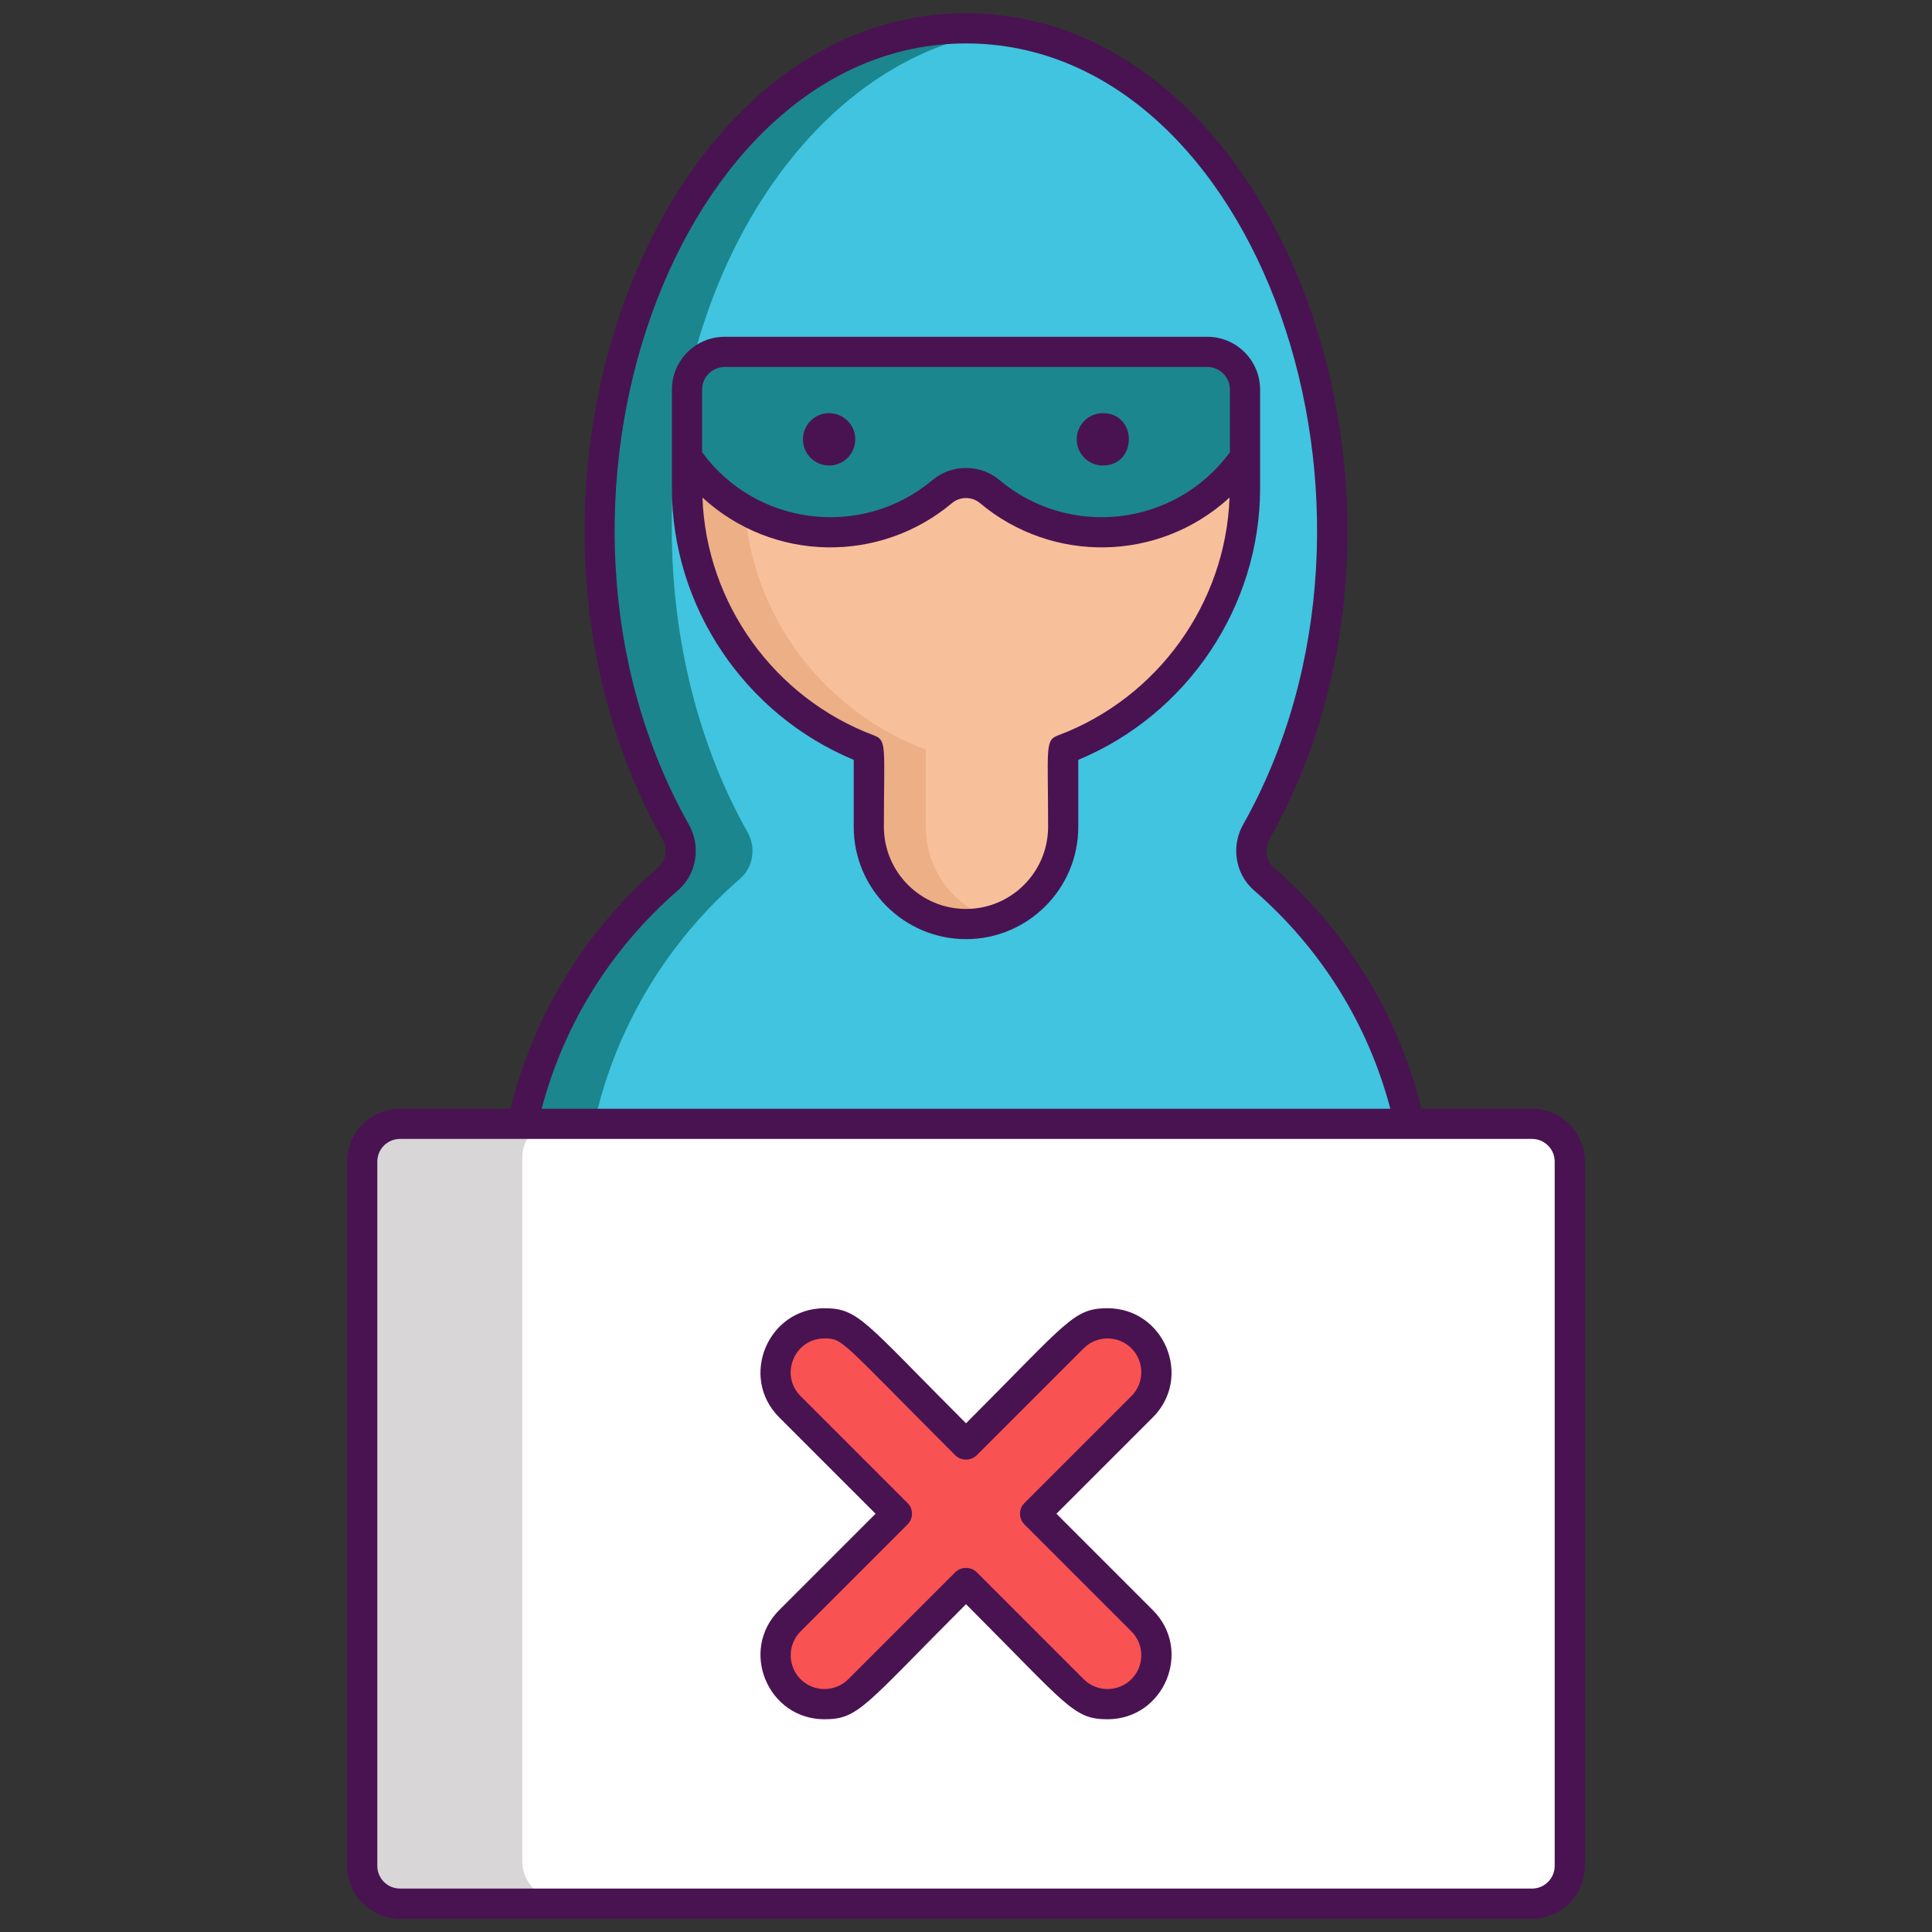
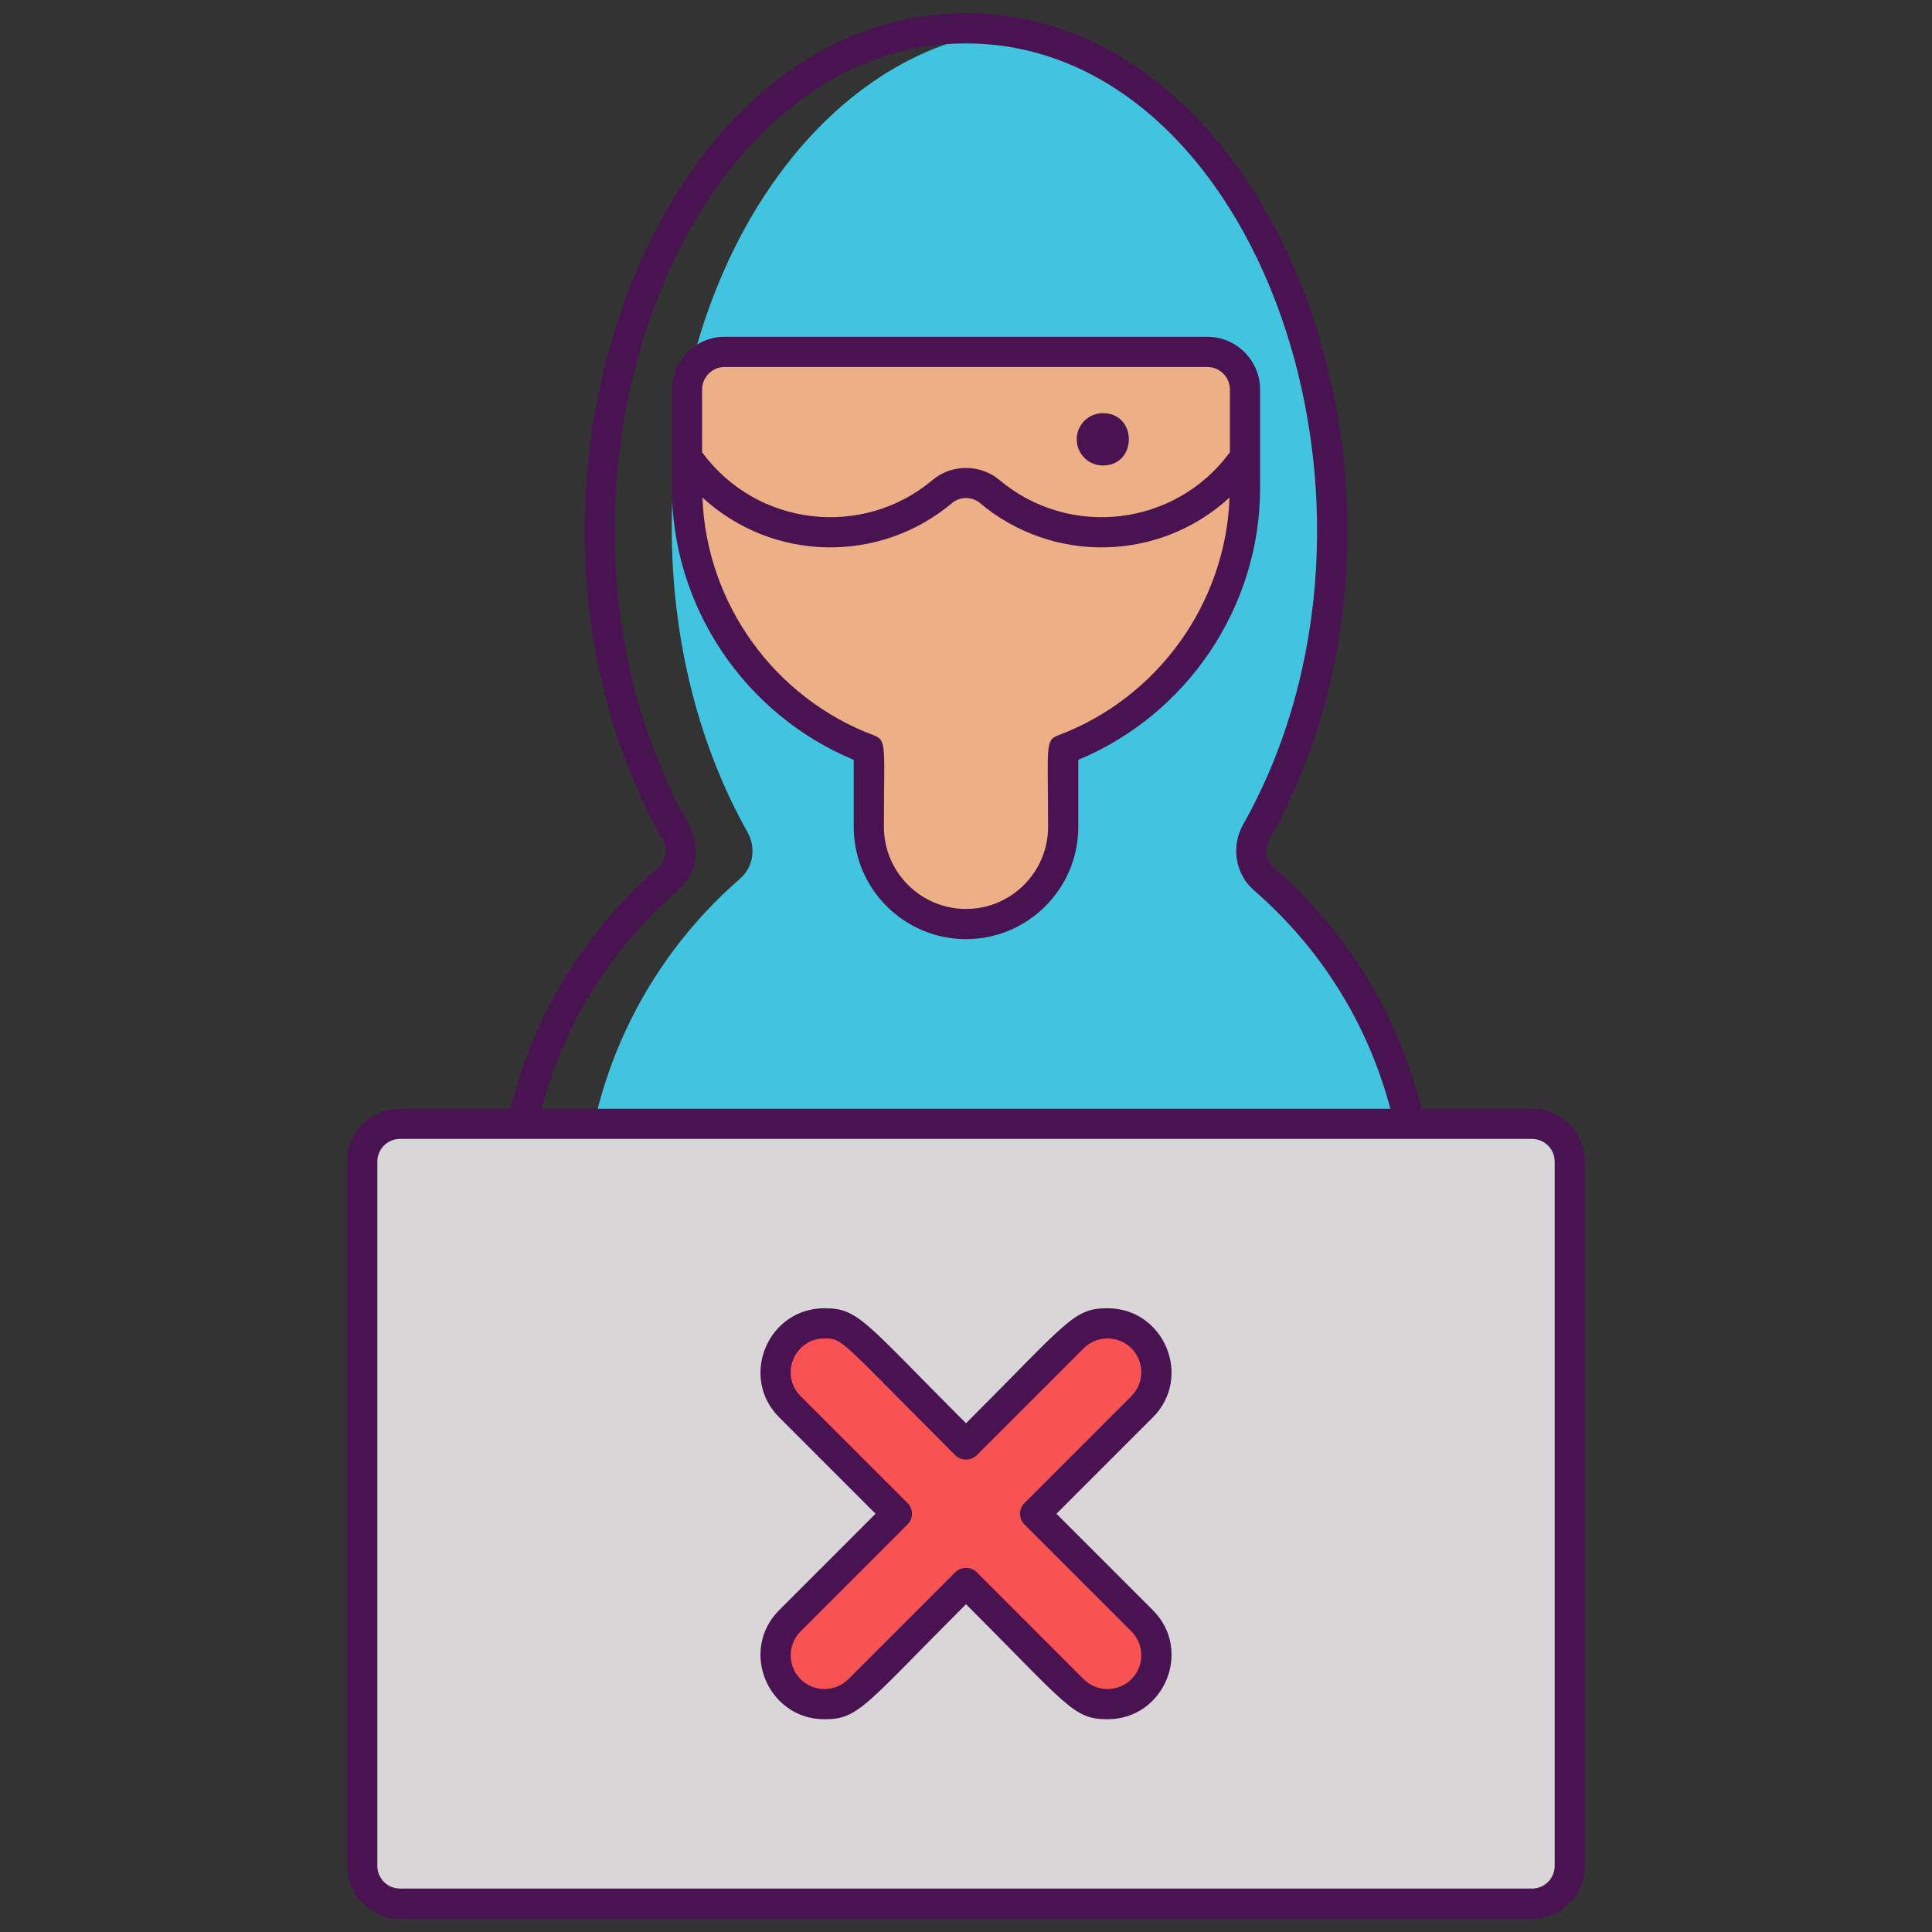
<svg xmlns="http://www.w3.org/2000/svg" version="1.1" id="Layer_1" x="0px" y="0px" viewBox="0 0 256 256" style="enable-background:new 0 0 256 256;" xml:space="preserve">
  <rect x="0" y="0" width="256" height="256" fill="#333333" stroke="none" />
  <style type="text/css">
	.st0{fill:#D73735;}
	.st1{fill:#F85252;}
	.st2{fill:#EDAF85;}
	.st3{fill:#F7C09A;}
	.st4{fill:#D8D6D7;}
	.st5{fill:#FFFFFF;}
	.st6{fill:#1C868E;}
	.st7{fill:#40C4DF;}
	.st8{fill:#491352;}
	.st9{fill:#56C1B3;}
	.st10{fill:#7BEFE4;}
</style>
  <g>
-     <path class="st6" d="M188.17,161.865v3.71c0,2.76-2.24,5-5,5H72.83c-2.76,0-5-2.24-5-5v-3.71c0-18.14,8.03-34.4,20.73-45.43   c1.77-1.55,2.13-4.14,0.98-6.19c-6.29-11.16-10.04-25.13-10.04-40.3c0-36.55,21.71-66.19,48.5-66.19c1.61,0,3.2,0.11,4.76,0.32   c24.56,3.26,43.74,31.51,43.74,65.87c0,15.17-3.75,29.14-10.04,40.3c-1.15,2.05-0.79,4.64,0.98,6.19   C180.14,127.465,188.17,143.725,188.17,161.865z" />
    <path class="st7" d="M188.17,161.865v3.71c0,2.76-2.24,5-5,5H82.33c-2.76,0-5-2.24-5-5v-3.71c0-18.14,8.03-34.4,20.73-45.43   c1.78-1.55,2.14-4.14,0.98-6.19c-6.29-11.16-10.03-25.13-10.03-40.3c0-34.36,19.19-62.62,43.75-65.87   c24.56,3.26,43.74,31.51,43.74,65.87c0,15.17-3.75,29.14-10.04,40.3c-1.15,2.05-0.79,4.64,0.98,6.19   C180.14,127.465,188.17,143.725,188.17,161.865z" />
    <path class="st2" d="M164.97,51.625v13.06c0,15.82-10.06,29.38-24.09,34.64v10.24c0,5.8-3.83,10.69-9.1,12.31   c-1.19,0.36-2.46,0.56-3.78,0.56c-7.11,0-12.88-5.76-12.88-12.87v-10.24c-14.03-5.26-24.09-18.82-24.09-34.64v-13.06   c0-2.75,2.25-5,5-5h63.94C162.72,46.625,164.97,48.875,164.97,51.625z" />
-     <path class="st3" d="M164.97,51.625v13.06c0,15.82-10.06,29.38-24.09,34.64v10.24c0,5.8-3.83,10.69-9.1,12.31   c-5.28-1.61-9.11-6.51-9.11-12.31v-10.24c-14.04-5.26-24.09-18.82-24.09-34.64v-13.06c0-2.75,2.25-5,5-5h56.39   C162.72,46.625,164.97,48.875,164.97,51.625z" />
-     <path class="st6" d="M164.97,51.625v8.94c-4.16,6.02-11.12,9.97-18.99,9.97c-5.65,0-10.83-2.03-14.84-5.41   c-1.8-1.51-4.48-1.51-6.28,0c-4.01,3.38-9.19,5.41-14.84,5.41c-7.87,0-14.83-3.95-18.99-9.97v-8.94c0-2.75,2.25-5,5-5h63.94   C162.72,46.625,164.97,48.875,164.97,51.625z" />
    <path class="st4" d="M208,153.357v93.33c0,2.76-2.24,5-5,5H53c-2.76,0-5-2.24-5-5v-93.33c0-2.76,2.24-5,5-5h150   C205.76,148.357,208,150.597,208,153.357z" />
-     <path class="st5" d="M208,153.357v93.33c0,2.76-2.24,5-5,5H74.21c-2.76,0-5-2.24-5-5v-93.33c0-2.76,2.24-5,5-5H203   C205.76,148.357,208,150.597,208,153.357z" />
    <path class="st1" d="M137.156,200.579l14.178-14.178c2.528-2.528,2.528-6.628,0-9.156h0c-2.528-2.528-6.628-2.528-9.156,0   L128,191.423l-14.178-14.178c-2.528-2.528-6.628-2.528-9.156,0c-2.528,2.529-2.528,6.628,0,9.156l14.178,14.178l-14.178,14.178   c-2.528,2.529-2.528,6.628,0,9.156c2.528,2.528,6.628,2.528,9.156,0L128,209.735l14.178,14.178c2.528,2.528,6.628,2.528,9.156,0h0   c2.528-2.529,2.528-6.628,0-9.156L137.156,200.579z" />
    <g>
      <path class="st8" d="M166.97,51.625c0-3.86-3.14-7-7-7H96.03c-3.86,0-7,3.14-7,7c0,9.252,0,8.144,0,13.06    c0,15.688,9.625,29.98,24.092,36v8.878c0,8.204,6.674,14.878,14.878,14.878s14.878-6.674,14.878-14.878v-8.878    c14.466-6.019,24.092-20.312,24.092-36C166.97,60.564,166.97,62.689,166.97,51.625z M140.177,97.451    c-1.732,0.648-1.299,1.57-1.299,12.111c0,5.998-4.88,10.878-10.878,10.878s-10.878-4.88-10.878-10.878    c0-10.541,0.433-11.462-1.299-12.111c-13.241-4.958-22.236-17.525-22.744-31.523c9.408,8.628,23.561,8.728,33.071,0.731    c1.054-0.888,2.645-0.888,3.7,0c9.525,8.009,23.678,7.883,33.071-0.731C162.412,79.926,153.418,92.494,140.177,97.451z     M162.97,59.926c-7.251,9.873-21.286,11.46-30.545,3.672c-2.529-2.125-6.331-2.118-8.849,0    c-9.261,7.789-23.295,6.199-30.545-3.672v-8.301c0-1.654,1.346-3,3-3h63.939c1.654,0,3,1.346,3,3V59.926z" />
      <path class="st8" d="M203.003,146.914h-14.658c-3.07-12.458-9.814-23.493-19.588-31.983c-1.023-0.896-1.255-2.455-0.555-3.703    C193.463,66.408,169.556,1.755,128,1.755c-41.764,0-65.349,64.855-40.204,109.469c0.702,1.252,0.47,2.811-0.547,3.702    c-9.78,8.495-16.524,19.53-19.594,31.988H52.997c-3.86,0-7,3.14-7,7v93.332c0,3.86,3.14,7,7,7h150.007c3.86,0,7-3.14,7-7v-93.332    C210.003,150.054,206.863,146.914,203.003,146.914z M89.877,117.94c2.438-2.134,3.029-5.782,1.405-8.677    C67.471,67.014,89.667,5.755,128,5.755c38.673,0,60.312,61.643,36.716,103.512c-1.622,2.892-1.031,6.539,1.413,8.678    c8.901,7.731,15.121,17.707,18.098,28.969H71.774C74.751,135.652,80.971,125.676,89.877,117.94z M206.003,247.245    c0,1.654-1.346,3-3,3H52.997c-1.654,0-3-1.346-3-3v-93.332c0-1.654,1.346-3,3-3h150.007c1.654,0,3,1.346,3,3V247.245z" />
      <path class="st8" d="M139.985,200.579l12.764-12.764c5.338-5.337,1.506-14.466-5.992-14.466c-4.543,0-5.272,1.762-18.756,15.246    c-13.487-13.487-14.215-15.246-18.756-15.246c-7.493,0-11.335,9.124-5.992,14.466l12.764,12.764l-12.764,12.765    c-5.338,5.337-1.506,14.466,5.992,14.466c4.543,0,5.272-1.762,18.756-15.246c13.487,13.487,14.215,15.246,18.756,15.246    c7.493,0,11.335-9.124,5.992-14.466L139.985,200.579z M149.92,222.5c-1.745,1.744-4.583,1.745-6.328,0l-14.178-14.179    c-0.75-0.75-2.078-0.75-2.828,0L112.408,222.5c-1.745,1.744-4.583,1.745-6.328,0s-1.745-4.583,0-6.328l14.178-14.179    c0.781-0.781,0.781-2.047,0-2.828l-14.178-14.178c-2.809-2.809-0.811-7.636,3.164-7.636c2.475,0,1.999,0.143,17.342,15.487    c0.75,0.75,2.078,0.75,2.828,0l14.178-14.179c1.745-1.744,4.583-1.745,6.328,0c1.745,1.745,1.745,4.583,0,6.328l-14.178,14.178    c-0.781,0.781-0.781,2.047,0,2.828l14.178,14.179C151.665,217.917,151.665,220.755,149.92,222.5z" />
-       <circle class="st8" cx="109.86" cy="58.214" r="3.469" />
      <path class="st8" d="M146.14,54.745c-1.916,0-3.469,1.553-3.469,3.469s1.553,3.469,3.469,3.469    C150.724,61.683,150.728,54.745,146.14,54.745z" />
    </g>
  </g>
</svg>